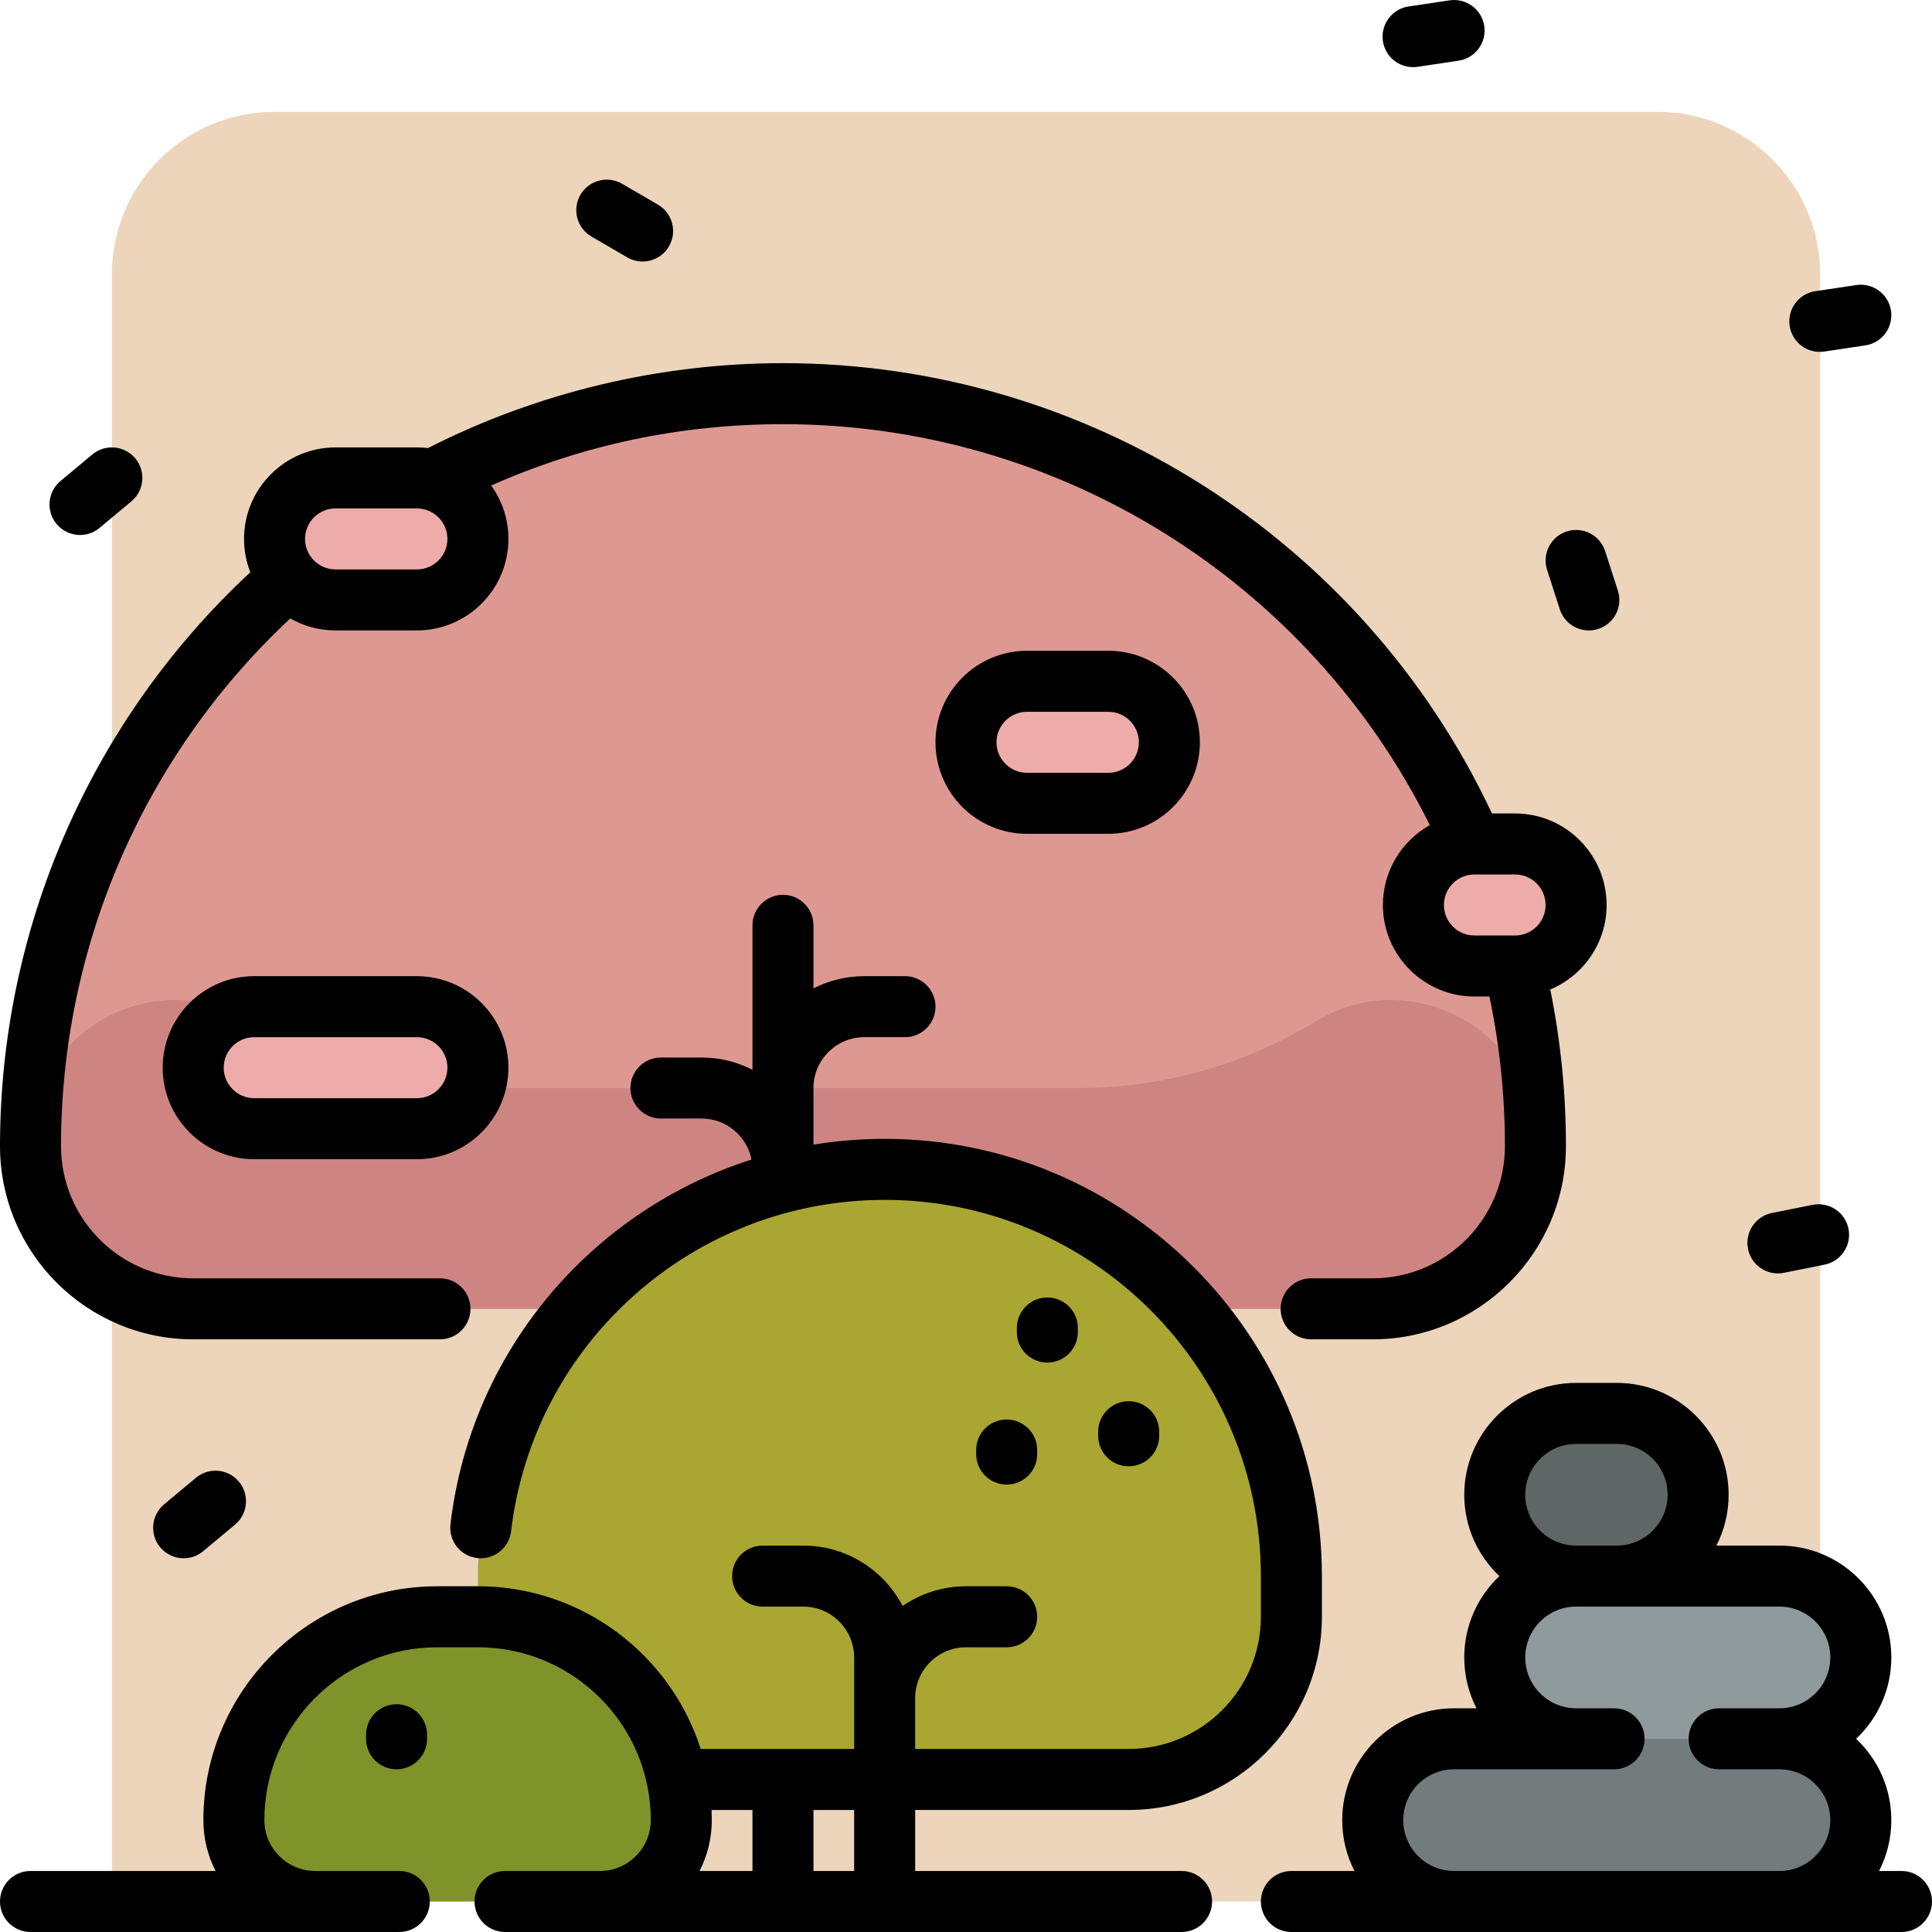
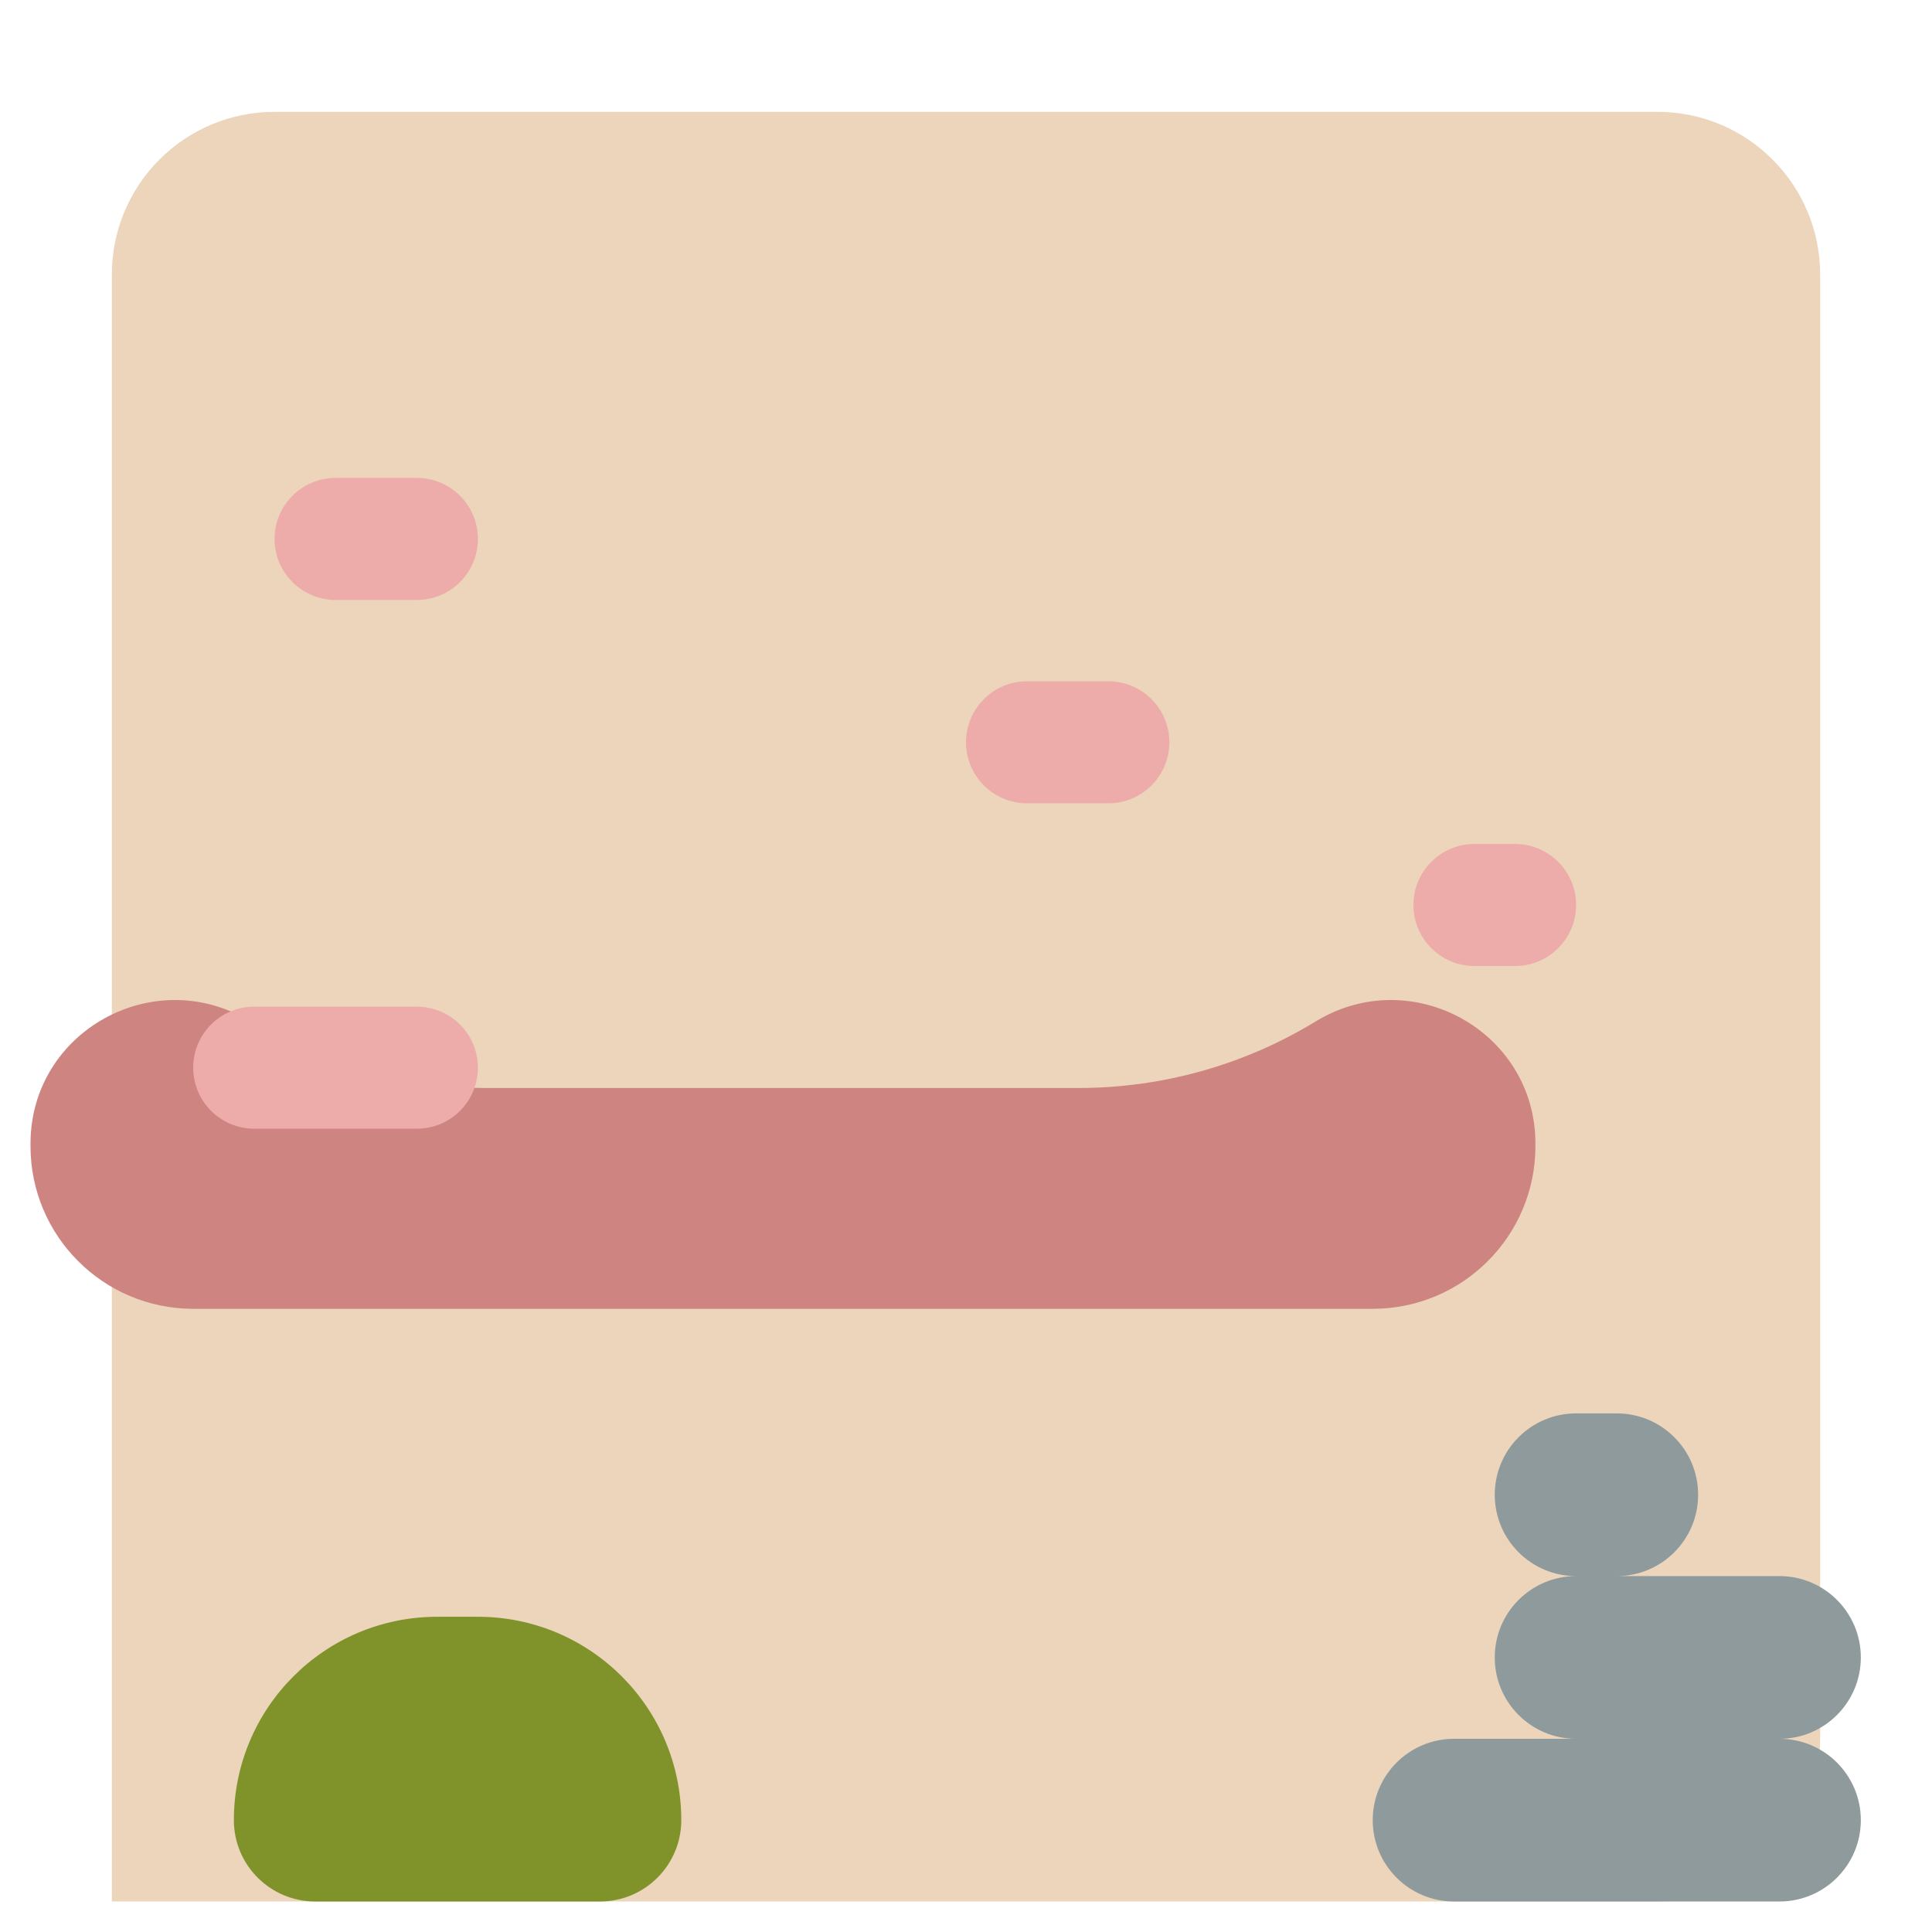
<svg xmlns="http://www.w3.org/2000/svg" version="1.1" id="Layer_1" x="0px" y="0px" viewBox="0 0 512 512" style="enable-background:new 0 0 512 512;" xml:space="preserve">
  <path style="fill:#ECD5BB;" d="M482.358,72.757V460.8c0,23.812-19.304,43.116-43.116,43.116h-409.6V72.757  c0-23.812,19.304-43.116,43.116-43.116h366.484C463.054,29.642,482.358,48.946,482.358,72.757z" />
-   <path style="fill:#DE9892;" d="M406.905,303.734L406.905,303.734c0,23.813-19.304,43.116-43.116,43.116H51.2  c-23.812,0-43.116-19.304-43.116-43.116l0,0c0-110.132,89.279-199.411,199.411-199.411l0,0  C317.626,104.325,406.905,193.603,406.905,303.734z" />
  <path style="fill:#CE8582;" d="M348.673,270.684c25.371-15.471,58.11,2.513,58.231,32.229c0.001,0.274,0.002,0.548,0.002,0.821l0,0  c0,23.812-19.304,43.116-43.116,43.116H51.201c-23.812,0-43.116-19.304-43.116-43.116l0,0c0-0.274,0.001-0.548,0.002-0.821  c0.12-29.715,32.86-47.7,58.231-32.229c18.364,11.2,39.942,17.653,63.029,17.653h156.295  C308.728,288.336,330.307,281.884,348.673,270.684z" />
  <path style="fill:#EDACA9;" d="M417.684,239.831c0,8.929-7.239,16.168-16.168,16.168h-10.779c-8.929,0-16.168-7.239-16.168-16.168  s7.239-16.168,16.168-16.168h10.779C410.445,223.663,417.684,230.902,417.684,239.831z M110.484,266.779H67.368  c-8.929,0-16.168,7.239-16.168,16.168c0,8.929,7.239,16.168,16.168,16.168h43.116c8.929,0,16.168-7.239,16.168-16.168  C126.653,274.018,119.413,266.779,110.484,266.779z M293.726,180.547h-21.558c-8.929,0-16.168,7.239-16.168,16.168  s7.239,16.168,16.168,16.168h21.558c8.929,0,16.168-7.239,16.168-16.168S302.656,180.547,293.726,180.547z M110.484,126.652H88.926  c-8.929,0-16.168,7.239-16.168,16.168s7.239,16.168,16.168,16.168h21.558c8.929,0,16.168-7.239,16.168-16.168  S119.413,126.652,110.484,126.652z" />
-   <path style="fill:#A9A632;" d="M342.232,417.684v10.779c0,23.812-19.304,43.116-43.116,43.116H169.768  c-23.812,0-43.116-19.304-43.116-43.116v-10.779c0-59.53,48.258-107.789,107.789-107.789l0,0  C293.973,309.894,342.232,358.153,342.232,417.684z" />
  <path style="fill:#7F932A;" d="M180.547,482.357L180.547,482.357c0,11.906-9.651,21.558-21.558,21.558H83.537  c-11.906,0-21.558-9.651-21.558-21.558l0,0c0-29.765,24.13-53.895,53.895-53.895h10.779  C156.418,428.463,180.547,452.592,180.547,482.357z" />
  <path style="fill:#8E9A9B;" d="M493.137,482.357c0,11.906-9.651,21.558-21.558,21.558h-86.232c-11.906,0-21.558-9.651-21.558-21.558  c0-11.906,9.651-21.558,21.558-21.558h32.337c-11.906,0-21.558-9.651-21.558-21.558s9.651-21.558,21.558-21.558  c-11.906,0-21.558-9.651-21.558-21.558s9.651-21.558,21.558-21.558h10.779c11.906,0,21.558,9.651,21.558,21.558  s-9.651,21.558-21.558,21.558h43.116c11.906,0,21.558,9.651,21.558,21.558s-9.651,21.558-21.558,21.558  C483.485,460.8,493.137,470.451,493.137,482.357z" />
-   <path style="fill:#727C7C;" d="M493.137,482.357L493.137,482.357c0,11.906-9.651,21.558-21.558,21.558h-86.232  c-11.906,0-21.558-9.651-21.558-21.558l0,0c0-11.906,9.651-21.558,21.558-21.558h86.232  C483.485,460.8,493.137,470.451,493.137,482.357z" />
-   <path style="fill:#5F6666;" d="M450.021,396.126L450.021,396.126c0,11.906-9.651,21.558-21.558,21.558h-10.779  c-11.906,0-21.558-9.651-21.558-21.558l0,0c0-11.906,9.651-21.558,21.558-21.558h10.779  C440.37,374.568,450.021,384.219,450.021,396.126z" />
-   <path d="M14.999,138.873c-2.861-3.428-2.402-8.526,1.027-11.387l8.437-7.041c3.428-2.861,8.526-2.402,11.387,1.027  c2.861,3.428,2.402,8.526-1.027,11.387l-8.437,7.041c-1.512,1.261-3.349,1.878-5.176,1.878  C18.895,141.777,16.597,140.789,14.999,138.873z M156.736,62.682l9.497,5.526c1.279,0.744,2.679,1.098,4.059,1.098  c2.784,0,5.493-1.44,6.994-4.019c2.245-3.859,0.938-8.807-2.921-11.054l-9.497-5.526c-3.86-2.245-8.807-0.938-11.054,2.921  C151.569,55.488,152.877,60.437,156.736,62.682z M512,503.915c0,4.465-3.618,8.084-8.084,8.084H342.232  c-4.466,0-8.084-3.62-8.084-8.084s3.618-8.084,8.084-8.084h16.717c-2.073-4.044-3.243-8.625-3.243-13.474  c0-16.345,13.298-29.642,29.642-29.642h5.938c-2.073-4.044-3.243-8.625-3.243-13.474c0-8.486,3.583-16.149,9.317-21.558  c-5.733-5.409-9.317-13.072-9.317-21.558c0-16.345,13.298-29.642,29.642-29.642h10.779c16.344,0,29.642,13.297,29.642,29.642  c0,4.848-1.171,9.429-3.243,13.474h16.717c16.344,0,29.642,13.297,29.642,29.642c0,8.486-3.583,16.149-9.317,21.558  c5.733,5.409,9.317,13.072,9.317,21.558c0,4.848-1.171,9.429-3.243,13.474h5.938C508.382,495.831,512,499.451,512,503.915z   M404.211,396.126c0,7.43,6.044,13.474,13.474,13.474h10.779c7.43,0,13.474-6.044,13.474-13.474s-6.044-13.474-13.474-13.474  h-10.779C410.254,382.652,404.211,388.697,404.211,396.126z M447.506,460.8c0-4.465,3.618-8.084,8.084-8.084h15.988  c7.43,0,13.474-6.044,13.474-13.474s-6.044-13.474-13.474-13.474h-53.895c-7.43,0-13.474,6.044-13.474,13.474  s6.044,13.474,13.474,13.474h10.06c4.466,0,8.084,3.62,8.084,8.084s-3.618,8.084-8.084,8.084h-42.397  c-7.43,0-13.474,6.044-13.474,13.474s6.044,13.474,13.474,13.474h86.232c7.43,0,13.474-6.044,13.474-13.474  s-6.044-13.474-13.474-13.474h-15.988C451.125,468.884,447.506,465.264,447.506,460.8z M471.155,337.466  c0.525,0,1.059-0.052,1.594-0.158l10.775-2.156c4.379-0.876,7.218-5.135,6.342-9.513c-0.876-4.378-5.133-7.214-9.512-6.341  l-10.775,2.156c-4.379,0.875-7.218,5.135-6.342,9.513C464.006,334.809,467.381,337.466,471.155,337.466z M374.469,17.797  c0.399,0,0.802-0.029,1.207-0.089l10.867-1.627c4.416-0.661,7.459-4.777,6.798-9.192c-0.661-4.416-4.788-7.457-9.191-6.798  l-10.867,1.627c-4.416,0.661-7.459,4.776-6.798,9.192C367.086,14.918,370.534,17.797,374.469,17.797z M482.259,93.249  c0.399,0,0.802-0.029,1.207-0.089l10.867-1.627c4.416-0.661,7.459-4.777,6.798-9.192c-0.661-4.417-4.789-7.454-9.191-6.798  l-10.867,1.627c-4.416,0.661-7.459,4.776-6.798,9.192C474.875,90.37,478.323,93.249,482.259,93.249z M413.364,161.471  c1.104,3.424,4.278,5.604,7.692,5.604c0.824,0,1.66-0.126,2.485-0.392c4.249-1.37,6.582-5.927,5.212-10.175l-3.374-10.458  c-1.37-4.25-5.936-6.583-10.175-5.212c-4.249,1.371-6.582,5.927-5.212,10.175L413.364,161.471z M307.2,380.496v-1.078  c0-4.465-3.618-8.084-8.084-8.084s-8.084,3.62-8.084,8.084v1.078c0,4.465,3.618,8.084,8.084,8.084S307.2,384.961,307.2,380.496z   M258.695,384.269v1.078c0,4.465,3.618,8.084,8.084,8.084s8.084-3.62,8.084-8.084v-1.078c0-4.465-3.618-8.084-8.084-8.084  S258.695,379.804,258.695,384.269z M51.925,391.628l-8.437,7.041c-3.429,2.861-3.888,7.958-1.027,11.386  c1.599,1.917,3.897,2.905,6.211,2.905c1.826,0,3.664-0.616,5.175-1.878l8.437-7.041c3.428-2.861,3.888-7.958,1.027-11.386  C60.452,389.226,55.353,388.767,51.925,391.628z M0,303.735c0-57.763,24.105-112.861,66.338-152.082  c-1.075-2.739-1.664-5.717-1.664-8.832c0-13.373,10.879-24.253,24.253-24.253h21.558c0.993,0,1.971,0.06,2.934,0.177  c28.918-14.727,61.41-22.504,94.076-22.504c80.589,0,153.758,46.666,187.89,119.338h6.131c13.372,0,24.253,10.879,24.253,24.253  c0,10.073-6.174,18.732-14.934,22.391c2.76,13.6,4.155,27.527,4.155,41.512c0,28.231-22.969,51.2-51.2,51.2h-16.326  c-4.466,0-8.084-3.62-8.084-8.084c0-4.465,3.618-8.084,8.084-8.084h16.326c19.317,0,35.032-15.716,35.032-35.032  c0-13.371-1.382-26.68-4.112-39.651h-3.972c-13.372,0-24.253-10.879-24.253-24.253c0-9.084,5.02-17.019,12.432-21.173  c-32.205-64.843-98.52-106.25-171.422-106.25c-27.045,0-53,5.463-77.327,16.258c2.875,3.986,4.569,8.875,4.569,14.154  c0,13.373-10.879,24.253-24.253,24.253H88.926c-4.364,0-8.463-1.159-12.005-3.184c-38.685,36.145-60.753,86.777-60.753,139.848  c0,19.316,15.716,35.032,35.032,35.032h65.393c4.465,0,8.084,3.62,8.084,8.084s-3.62,8.084-8.084,8.084H51.2  C22.969,354.935,0,331.966,0,303.735z M382.653,239.831c0,4.458,3.626,8.084,8.084,8.084h10.779c4.458,0,8.084-3.626,8.084-8.084  s-3.626-8.084-8.084-8.084h-10.779C386.279,231.747,382.653,235.374,382.653,239.831z M80.842,142.821  c0,4.458,3.626,8.084,8.084,8.084h21.558c4.458,0,8.084-3.626,8.084-8.084s-3.626-8.084-8.084-8.084H88.926  C84.468,134.736,80.842,138.364,80.842,142.821z M321.213,503.915c0,4.465-3.618,8.084-8.084,8.084H133.839  c-4.465,0-8.084-3.62-8.084-8.084s3.62-8.084,8.084-8.084h25.151c7.43,0,13.474-6.044,13.474-13.474  c0-25.26-20.55-45.811-45.811-45.811h-10.779c-25.26,0-45.811,20.55-45.811,45.811c0,7.43,6.044,13.474,13.474,13.474h22.277  c4.465,0,8.084,3.62,8.084,8.084s-3.62,8.084-8.084,8.084H8.084C3.62,512,0,508.38,0,503.915s3.62-8.084,8.084-8.084h49.053  c-2.072-4.044-3.242-8.625-3.242-13.474c0-34.176,27.803-61.979,61.979-61.979h10.779c27.601,0,51.046,18.136,59.045,43.116h40.66  v-24.253c0-7.43-6.044-13.474-13.474-13.474h-10.779c-4.465,0-8.084-3.62-8.084-8.084s3.62-8.084,8.084-8.084h10.779  c11.432,0,21.375,6.506,26.318,16.01c4.778-3.298,10.567-5.231,16.798-5.231h10.779c4.466,0,8.084,3.62,8.084,8.084  c0,4.465-3.618,8.084-8.084,8.084H256c-7.43,0-13.474,6.044-13.474,13.474v13.474h56.589c19.317,0,35.032-15.716,35.032-35.032  v-10.779c0-54.978-44.727-99.705-99.705-99.705c-50.514,0-93.078,37.766-99.009,87.846c-0.524,4.434-4.549,7.599-8.979,7.077  c-4.433-0.525-7.602-4.544-7.077-8.979c5.453-46.052,37.545-83.144,79.78-96.633c-1.216-6.187-6.682-10.87-13.22-10.87h-10.779  c-4.465,0-8.084-3.62-8.084-8.084c0-4.465,3.62-8.084,8.084-8.084h10.779c4.848,0,9.429,1.171,13.474,3.242v-38.274  c0-4.465,3.62-8.084,8.084-8.084c4.465,0,8.084,3.62,8.084,8.084v16.716c4.044-2.072,8.625-3.242,13.474-3.242h10.779  c4.465,0,8.084,3.62,8.084,8.084c0,4.465-3.62,8.084-8.084,8.084h-10.779c-7.43,0-13.474,6.044-13.474,13.474v15.006  c6.149-1.01,12.45-1.533,18.863-1.533c63.892,0,115.874,51.98,115.874,115.874v10.779c0,28.231-22.969,51.2-51.2,51.2h-56.589  v16.168h70.602C317.594,495.831,321.213,499.451,321.213,503.915z M199.411,479.663h-10.837c0.039,0.894,0.058,1.791,0.058,2.695  c0,4.848-1.171,9.429-3.242,13.474h14.021V479.663z M226.358,479.663h-10.779v16.168h10.779V479.663z M285.642,353.01v-1.078  c0-4.465-3.618-8.084-8.084-8.084s-8.084,3.62-8.084,8.084v1.078c0,4.465,3.618,8.084,8.084,8.084S285.642,357.475,285.642,353.01z   M293.726,172.463c13.372,0,24.253,10.879,24.253,24.253c0,13.373-10.88,24.253-24.253,24.253h-21.558  c-13.372,0-24.253-10.879-24.253-24.253c0-13.373,10.88-24.253,24.253-24.253H293.726z M293.726,188.631h-21.558  c-4.458,0-8.084,3.626-8.084,8.084s3.626,8.084,8.084,8.084h21.558c4.458,0,8.084-3.626,8.084-8.084  C301.811,192.258,298.184,188.631,293.726,188.631z M97.011,459.722v1.078c0,4.465,3.62,8.084,8.084,8.084s8.084-3.62,8.084-8.084  v-1.078c0-4.465-3.62-8.084-8.084-8.084S97.011,455.257,97.011,459.722z M134.737,282.947c0,13.373-10.879,24.253-24.253,24.253  H67.368c-13.373,0-24.253-10.879-24.253-24.253c0-13.373,10.879-24.253,24.253-24.253h43.116  C123.858,258.694,134.737,269.575,134.737,282.947z M118.568,282.947c0-4.458-3.626-8.084-8.084-8.084H67.368  c-4.458,0-8.084,3.626-8.084,8.084s3.626,8.084,8.084,8.084h43.116C114.942,291.031,118.568,287.405,118.568,282.947z" />
  <g>
</g>
  <g>
</g>
  <g>
</g>
  <g>
</g>
  <g>
</g>
  <g>
</g>
  <g>
</g>
  <g>
</g>
  <g>
</g>
  <g>
</g>
  <g>
</g>
  <g>
</g>
  <g>
</g>
  <g>
</g>
  <g>
</g>
</svg>